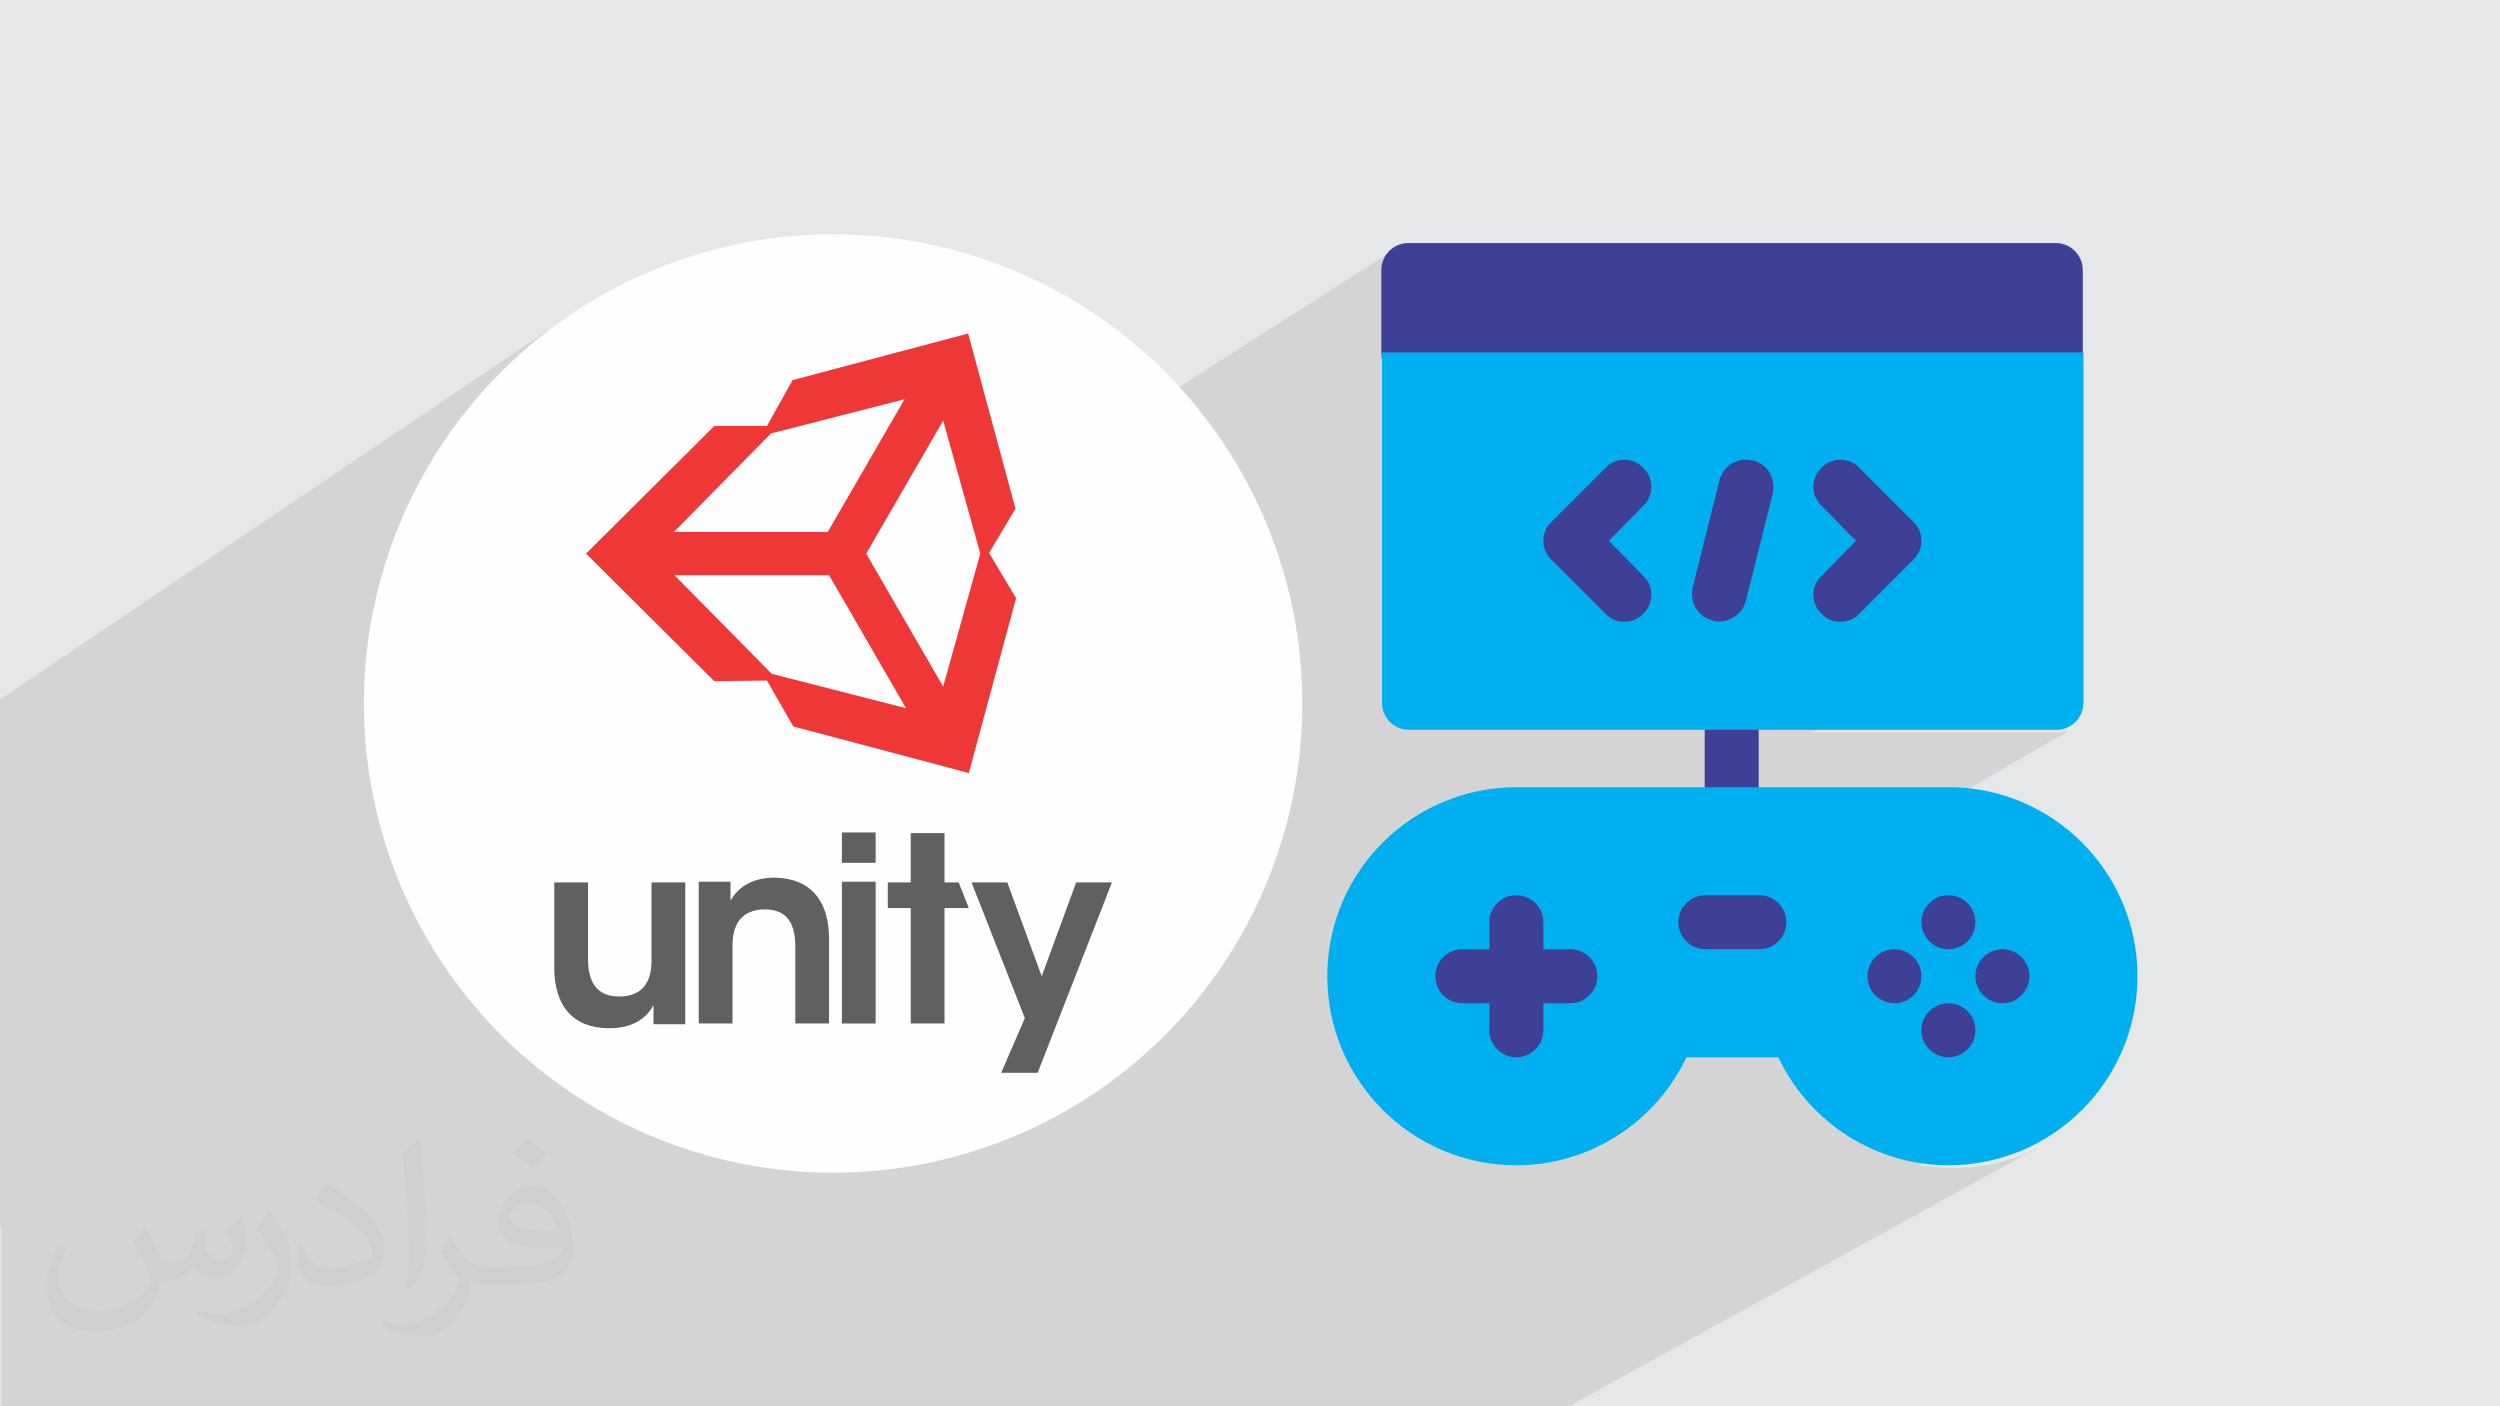
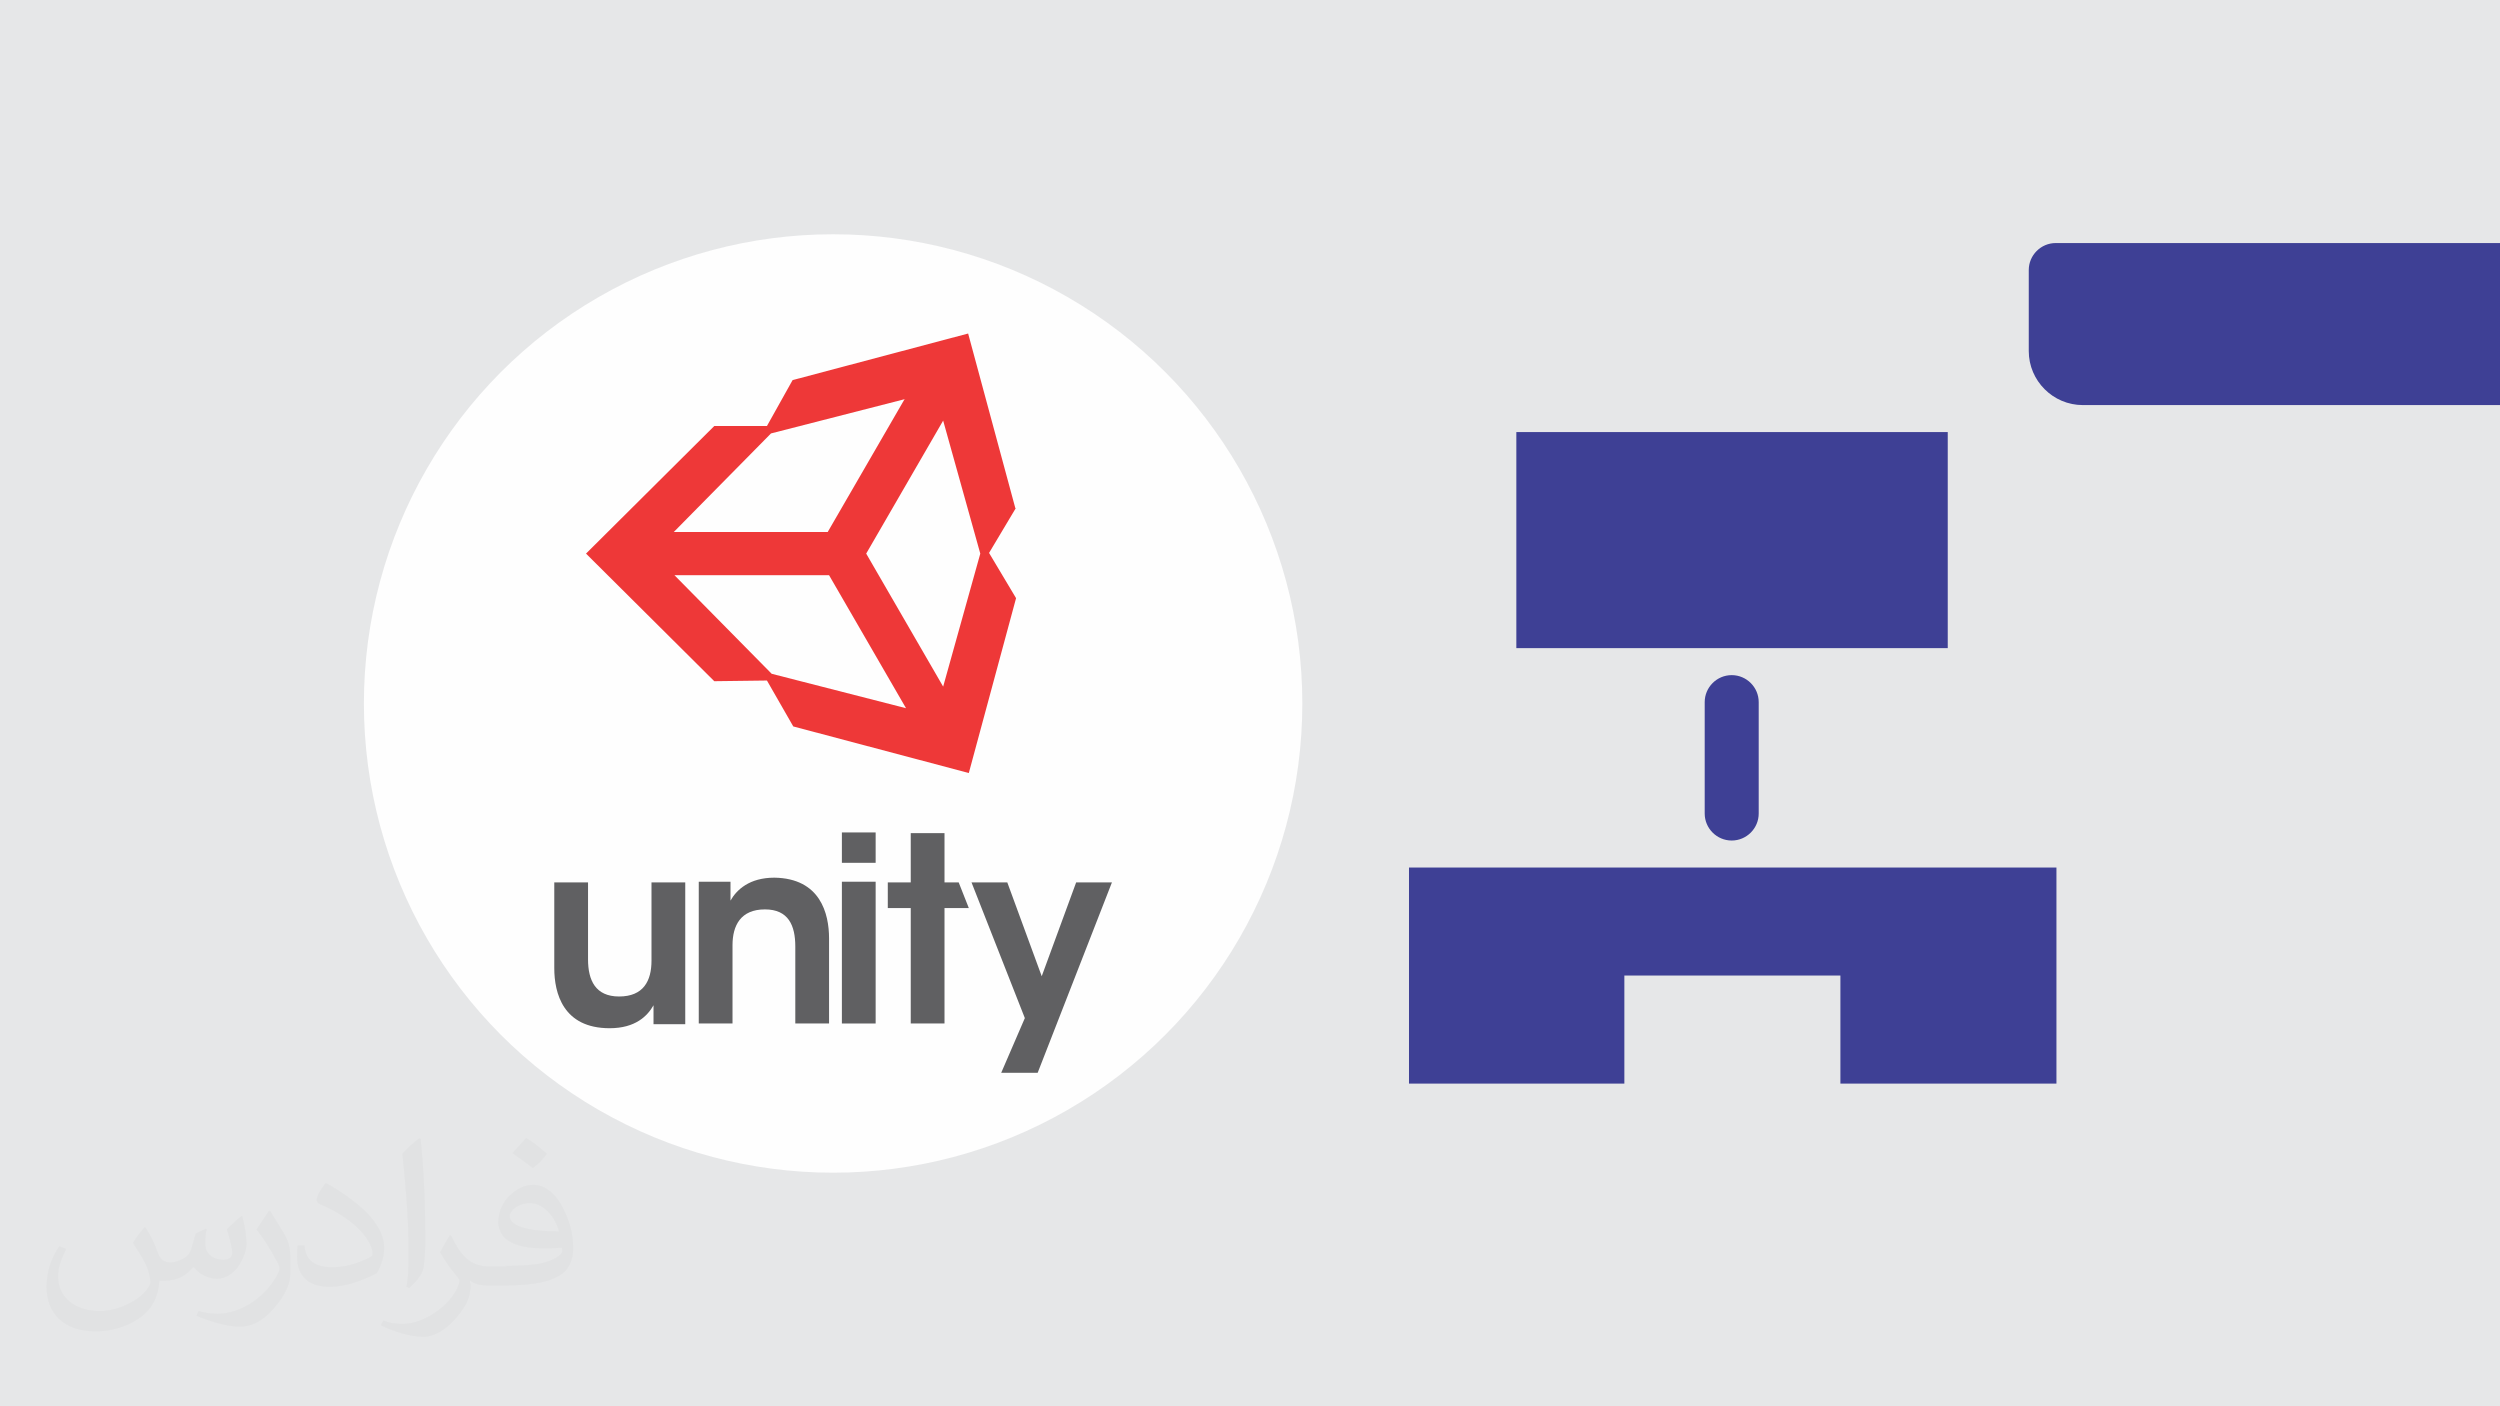
<svg xmlns="http://www.w3.org/2000/svg" xml:space="preserve" width="3.703in" height="2.083in" version="1.1" style="shape-rendering:geometricPrecision; text-rendering:geometricPrecision; image-rendering:optimizeQuality; fill-rule:evenodd; clip-rule:evenodd" viewBox="0 0 3703 2083" enable-background="new 0 0 512 512">
  <defs>
    <style type="text/css">
   
    .fil5 {fill:#FEFEFE}
    .fil4 {fill:#00AFEF}
    .fil3 {fill:#3E4095}
    .fil6 {fill:#606062}
    .fil0 {fill:#E6E7E8}
    .fil8 {fill:#EE3838}
    .fil7 {fill:#FEFEFE}
    .fil2 {fill:#373435;fill-opacity:0.031}
    .fil1 {fill:#373435;fill-opacity:0.102}
   
  </style>
  </defs>
  <g id="Layer_x0020_1">
    <polygon class="fil0" points="0,0 3703,0 3703,2083 0,2083 " />
-     <path class="fil1" d="M0 1815l0 0 0 -64 0 0 0 -7 0 -31 0 0 0 -5 0 -20 0 -48 0 0 0 -60 0 -52 0 -27 0 -36 0 -34 0 0 0 -40 0 -14 0 0 0 -40 0 -9 0 0 0 -292 846 -570 -27 19 -26 21 -25 22 -24 23 -23 24 -22 25 -21 26 -19 27 -18 28 -17 29 -15 30 -14 31 -12 32 -11 32 -9 33 -8 34 -6 34 -4 34 515 -339 0 0 14 0 102 -67 0 0 260 -69 0 0 61 226 3 10 566 -362 -6 5 -5 6 -4 7 -2 8 -1 8 0 120 0 0 0 8 1 8 2 8 3 7 3 7 4 7 5 6 5 6 6 5 6 5 7 4 7 3 7 3 8 2 8 1 8 0 879 0 8 0 8 -1 8 -2 7 -3 7 -3 -315 189 20 20 -51 52 -3 3 -2 3 -2 3 -2 4 -1 4 -1 4 -1 4 0 4 0 4 1 4 1 4 1 4 2 4 2 3 2 3 3 3 3 3 3 2 3 2 4 2 4 1 4 1 4 1 4 0 4 0 4 -1 4 -1 4 -1 4 -2 -75 45 216 0 -204 120 364 0 8 -1 8 -2 7 -4 -366 212 344 0 0 320 -208 116 9 1 10 1 10 1 10 1 10 0 14 0 14 -1 14 -2 14 -2 14 -3 13 -4 13 -4 13 -5 12 -6 12 -6 -711 392 -70 0 -55 0 -212 0 -10 0 -50 0 -10 0 -47 0 -39 0 -19 0 -37 0 -2 0 -8 0 -29 0 -19 0 -10 0 -3 0 -44 0 -1 0 -26 0 -12 0 -16 0 -2 0 -19 0 -20 0 -112 0 -10 0 0 0 -68 0 -8 0 -3 0 -28 0 -10 0 -8 0 0 0 -10 0 -38 0 -7 0 -4 0 -33 0 -32 0 -38 0 -1 0 -10 0 -81 0 -11 0 -9 0 -28 0 -16 0 -9 0 -28 0 -62 0 -47 0 -61 0 -8 0 -25 0 -10 0 -11 0 -16 0 -69 0 -5 0 -20 0 -7 0 -14 0 -35 0 -20 0 -45 0 -7 0 -1 0 -3 0 -24 0 -26 0 -7 0 -26 0 -2 0 -6 0 -25 0 -5 0 -32 0 -13 0 -20 0 -4 0 -20 0 -31 0 -15 0 -6 0 -28 0 -22 0 -11 0 0 0 -6 0 -20 0 -20 0 -2 0 -12 0 -7 0 -6 0 -33 0 -17 0 -14 0 -3 0 -15 0 -5 0 0 -3 0 -3 0 -6 0 -3 0 -15 0 -10 0 -5 0 -1 0 -3 0 0 0 -1 0 -22 0 -4 0 -2 0 -9 0 -17 0 -17 0 -11 0 -12 0 -10 0 -20 0 -18 0 -3 0 -36 0 -19 0 0 0 -11 0 -11zm3045 -1454l0 0z" />
    <path class="fil2" d="M216 1819c7,11 12,21 16,32 3,7 5,19 21,19 5,0 11,-2 17,-5 7,-3 12,-9 14,-17l6 -21 15 -7 1 1c-2,8 -2,15 -2,21 0,18 15,24 27,24 7,0 13,-3 13,-10 0,-8 -4,-23 -8,-35 7,-7 14,-14 22,-20l1 1c4,15 6,30 6,40 0,10 -4,20 -8,27 -7,14 -20,25 -36,25 -12,0 -25,-6 -34,-17l-1 0c-9,11 -22,20 -43,20l-7 0c-1,14 -4,24 -9,33 -13,25 -50,42 -85,42 -49,0 -73,-28 -73,-66 0,-23 8,-45 19,-60l10 4c-7,14 -12,27 -12,40 0,35 29,52 62,52 30,0 68,-20 75,-42 -2,-25 -12,-36 -26,-59 4,-7 10,-15 17,-23l1 0 0 0 1 1 0 0 0 0 0 0 0 0 0 0 0 0 0 0 0 0 0 0zm564 -133c10,6 20,14 30,23 -6,8 -12,15 -21,21 -10,-8 -20,-15 -30,-22 7,-8 14,-15 20,-22l0 0 1 0 0 0 0 0 0 0 0 0 0 0zm5 96c-17,0 -30,11 -30,19 0,17 33,23 73,23 -5,-20 -22,-42 -43,-42l0 0 0 0 0 0 0 0 0 0zm-37 93c22,0 41,-1 55,-4 16,-4 30,-12 30,-18 0,-2 0,-3 -1,-5 -9,1 -19,1 -29,1 -29,0 -52,-7 -61,-23 -2,-5 -4,-10 -4,-15 0,-16 7,-32 19,-42 10,-9 21,-14 33,-14 20,0 37,17 48,43 6,14 11,30 11,51 0,14 -4,25 -12,34 -16,15 -45,21 -90,21l-20 0 0 0 -5 0c-11,0 -19,-2 -25,-7l-1 0c0,3 1,5 1,7 0,10 -3,23 -10,33 -20,30 -42,43 -60,43 -19,0 -42,-7 -63,-17l4 -7c7,3 16,5 29,5 34,0 78,-33 84,-64 -1,-3 -4,-6 -7,-10 -10,-12 -16,-22 -22,-32 5,-10 10,-18 14,-25l2 0c14,29 28,46 57,46l5 0 0 0 21 0 -3 -1 0 0 0 0 0 0 0 0 0 0 0 0 0 0 0 0 0 0zm-146 31c3,-14 3,-29 3,-43l0 -21c0,-39 -5,-96 -9,-133 7,-8 17,-17 25,-23l2 1c5,47 7,101 7,151 0,13 -1,26 -2,35 -1,12 -7,21 -22,35l-3 -2 0 0 -1 0 0 0 0 0 0 0 0 0 0 0 0 0 0 0 0 0 0 0zm-151 -62c1,18 10,33 41,33 20,0 36,-5 55,-14 3,-2 5,-3 5,-5 0,-12 -9,-27 -24,-41 -14,-13 -34,-25 -51,-32 -6,-2 -8,-5 -8,-8 0,-5 7,-17 13,-24l2 0c20,11 43,27 60,44 15,16 25,33 25,51 0,13 -4,26 -11,38 -22,11 -46,20 -70,20 -29,0 -48,-14 -48,-45 0,-3 0,-9 1,-16l10 0 0 0 0 -1 0 0 0 0 0 0 0 0 0 0 0 0 0 0 0 0 0 0zm-52 -52l18 29c7,11 13,22 13,41l0 24c0,19 -12,40 -32,60 -15,14 -29,19 -42,19 -19,0 -40,-6 -65,-16l3 -7c8,2 17,4 28,4 36,0 72,-26 89,-58 2,-4 3,-7 3,-9 0,-4 -2,-8 -4,-11 -9,-17 -19,-33 -30,-47 6,-9 12,-18 18,-27l2 0 0 0 -1 -2 0 0 0 0 0 0 0 0 0 0 0 0 0 0 0 0 0 0z" />
    <g id="_2722691996096">
      <g>
-         <path class="fil3" d="M2086 1605l320 0 0 -160 320 0 0 160 320 0 0 -320 -959 0 0 320zm439 -565l0 165c0,22 18,40 40,40 22,0 40,-18 40,-40l0 -165c0,-22 -18,-40 -40,-40 -22,0 -40,18 -40,40zm360 -400l-639 0 0 320 639 0 0 -320zm160 -280l-959 0c-22,0 -40,18 -40,40l0 120c0,44 36,80 80,80l879 0c44,0 80,-36 80,-80l0 -120c0,-22 -18,-40 -40,-40l0 0z" />
-         <path class="fil4" d="M2885 1166l-639 0c-154,0 -280,125 -280,280 0,154 125,280 280,280 108,0 206,-63 252,-160l136 0c46,97 144,160 252,160 154,0 280,-125 280,-280 0,-154 -125,-280 -280,-280l0 0zm-559 320l-40 0 0 40c0,22 -18,40 -40,40 -22,0 -40,-18 -40,-40l0 -40 -40 0c-22,0 -40,-18 -40,-40 0,-22 18,-40 40,-40l40 0 0 -40c0,-22 18,-40 40,-40 22,0 40,18 40,40l0 40 40 0c22,0 40,18 40,40 0,22 -18,40 -40,40l0 0zm280 -80l-80 0c-22,0 -40,-18 -40,-40 0,-22 18,-40 40,-40l80 0c22,0 40,18 40,40 0,22 -18,40 -40,40l0 0zm280 -80c22,0 40,18 40,40 0,22 -18,40 -40,40 -22,0 -40,-18 -40,-40 0,-22 18,-40 40,-40zm-80 160c-22,0 -40,-18 -40,-40 0,-22 18,-40 40,-40 22,0 40,18 40,40 0,22 -18,40 -40,40zm80 80c-22,0 -40,-18 -40,-40 0,-22 18,-40 40,-40 22,0 40,18 40,40 0,22 -18,40 -40,40zm80 -80c-22,0 -40,-18 -40,-40 0,-22 18,-40 40,-40 22,0 40,18 40,40 0,22 -18,40 -40,40zm-879 -405l959 0c22,0 40,-18 40,-40l0 -519 -1039 0 0 519c0,22 18,40 40,40l0 0zm611 -332c-16,-15 -16,-41 0,-56 15,-16 41,-16 56,0l80 80c16,15 16,41 0,56l-80 80c-14,16 -42,16 -56,0 -16,-15 -16,-41 0,-56l51 -52 -51 -52zm-191 122l40 -160c6,-22 27,-34 49,-29 22,5 34,26 30,48l-40 160c-7,26 -36,35 -49,29 -22,-5 -34,-26 -30,-48l0 0zm-209 -98l80 -80c15,-16 41,-16 56,0 16,15 16,41 0,56l-51 52 51 52c16,15 16,41 0,56 -14,16 -42,16 -56,0l-80 -80c-16,-15 -16,-41 0,-56z" />
+         <path class="fil3" d="M2086 1605l320 0 0 -160 320 0 0 160 320 0 0 -320 -959 0 0 320zm439 -565l0 165c0,22 18,40 40,40 22,0 40,-18 40,-40l0 -165c0,-22 -18,-40 -40,-40 -22,0 -40,18 -40,40zm360 -400l-639 0 0 320 639 0 0 -320zm160 -280c-22,0 -40,18 -40,40l0 120c0,44 36,80 80,80l879 0c44,0 80,-36 80,-80l0 -120c0,-22 -18,-40 -40,-40l0 0z" />
      </g>
      <circle class="fil5" cx="1234" cy="1042" r="695" />
      <g>
        <path class="fil6" d="M1015 1307l-50 0 0 116c0,30 -12,53 -48,53 -35,0 -46,-24 -46,-55l0 -114 -50 0 0 127c0,37 13,89 82,89 38,0 56,-18 65,-34l0 28 47 0 0 -210 0 0 0 0z" />
        <path class="fil6" d="M1035 1516l50 0 0 -116c0,-29 12,-53 48,-53 35,0 45,24 45,55l0 114 50 0 0 -126c0,-37 -13,-89 -81,-90 -37,0 -56,18 -65,34 0,-10 0,-19 0,-28l-47 0 0 210 0 0 0 0z" />
        <path class="fil6" d="M1247 1516l50 0 0 -210 -50 0 0 210zm0 -238l0 0 50 0 0 -45 -50 0 0 45z" />
        <polygon class="fil6" points="1349,1516 1399,1516 1399,1345 1435,1345 1420,1307 1399,1307 1399,1234 1349,1234 1349,1307 1315,1307 1315,1345 1349,1345 " />
        <polygon class="fil6" points="1483,1589 1537,1589 1647,1307 1594,1307 1543,1446 1492,1307 1439,1307 1518,1508 " />
        <polygon class="fil7" points="1504,753 1434,494 1174,563 1136,631 1058,630 868,820 1058,1009 1058,1009 1136,1009 1175,1076 1434,1146 1504,887 1464,820 " />
        <path class="fil8" d="M1283 820l114 -197 55 197 -55 197 -114 -197zm-56 32l0 0 -228 0 144 146 199 51 -114 -197 0 0 0 0zm114 -261l0 0 -199 51 -144 146 228 0 114 -197 0 0zm163 162l0 0 -70 -259 -260 69 -38 68 -78 0 -190 189 190 189 0 0 78 -1 39 68 260 69 70 -259 -40 -67 40 -67 0 0 0 0 0 0z" />
      </g>
    </g>
  </g>
</svg>